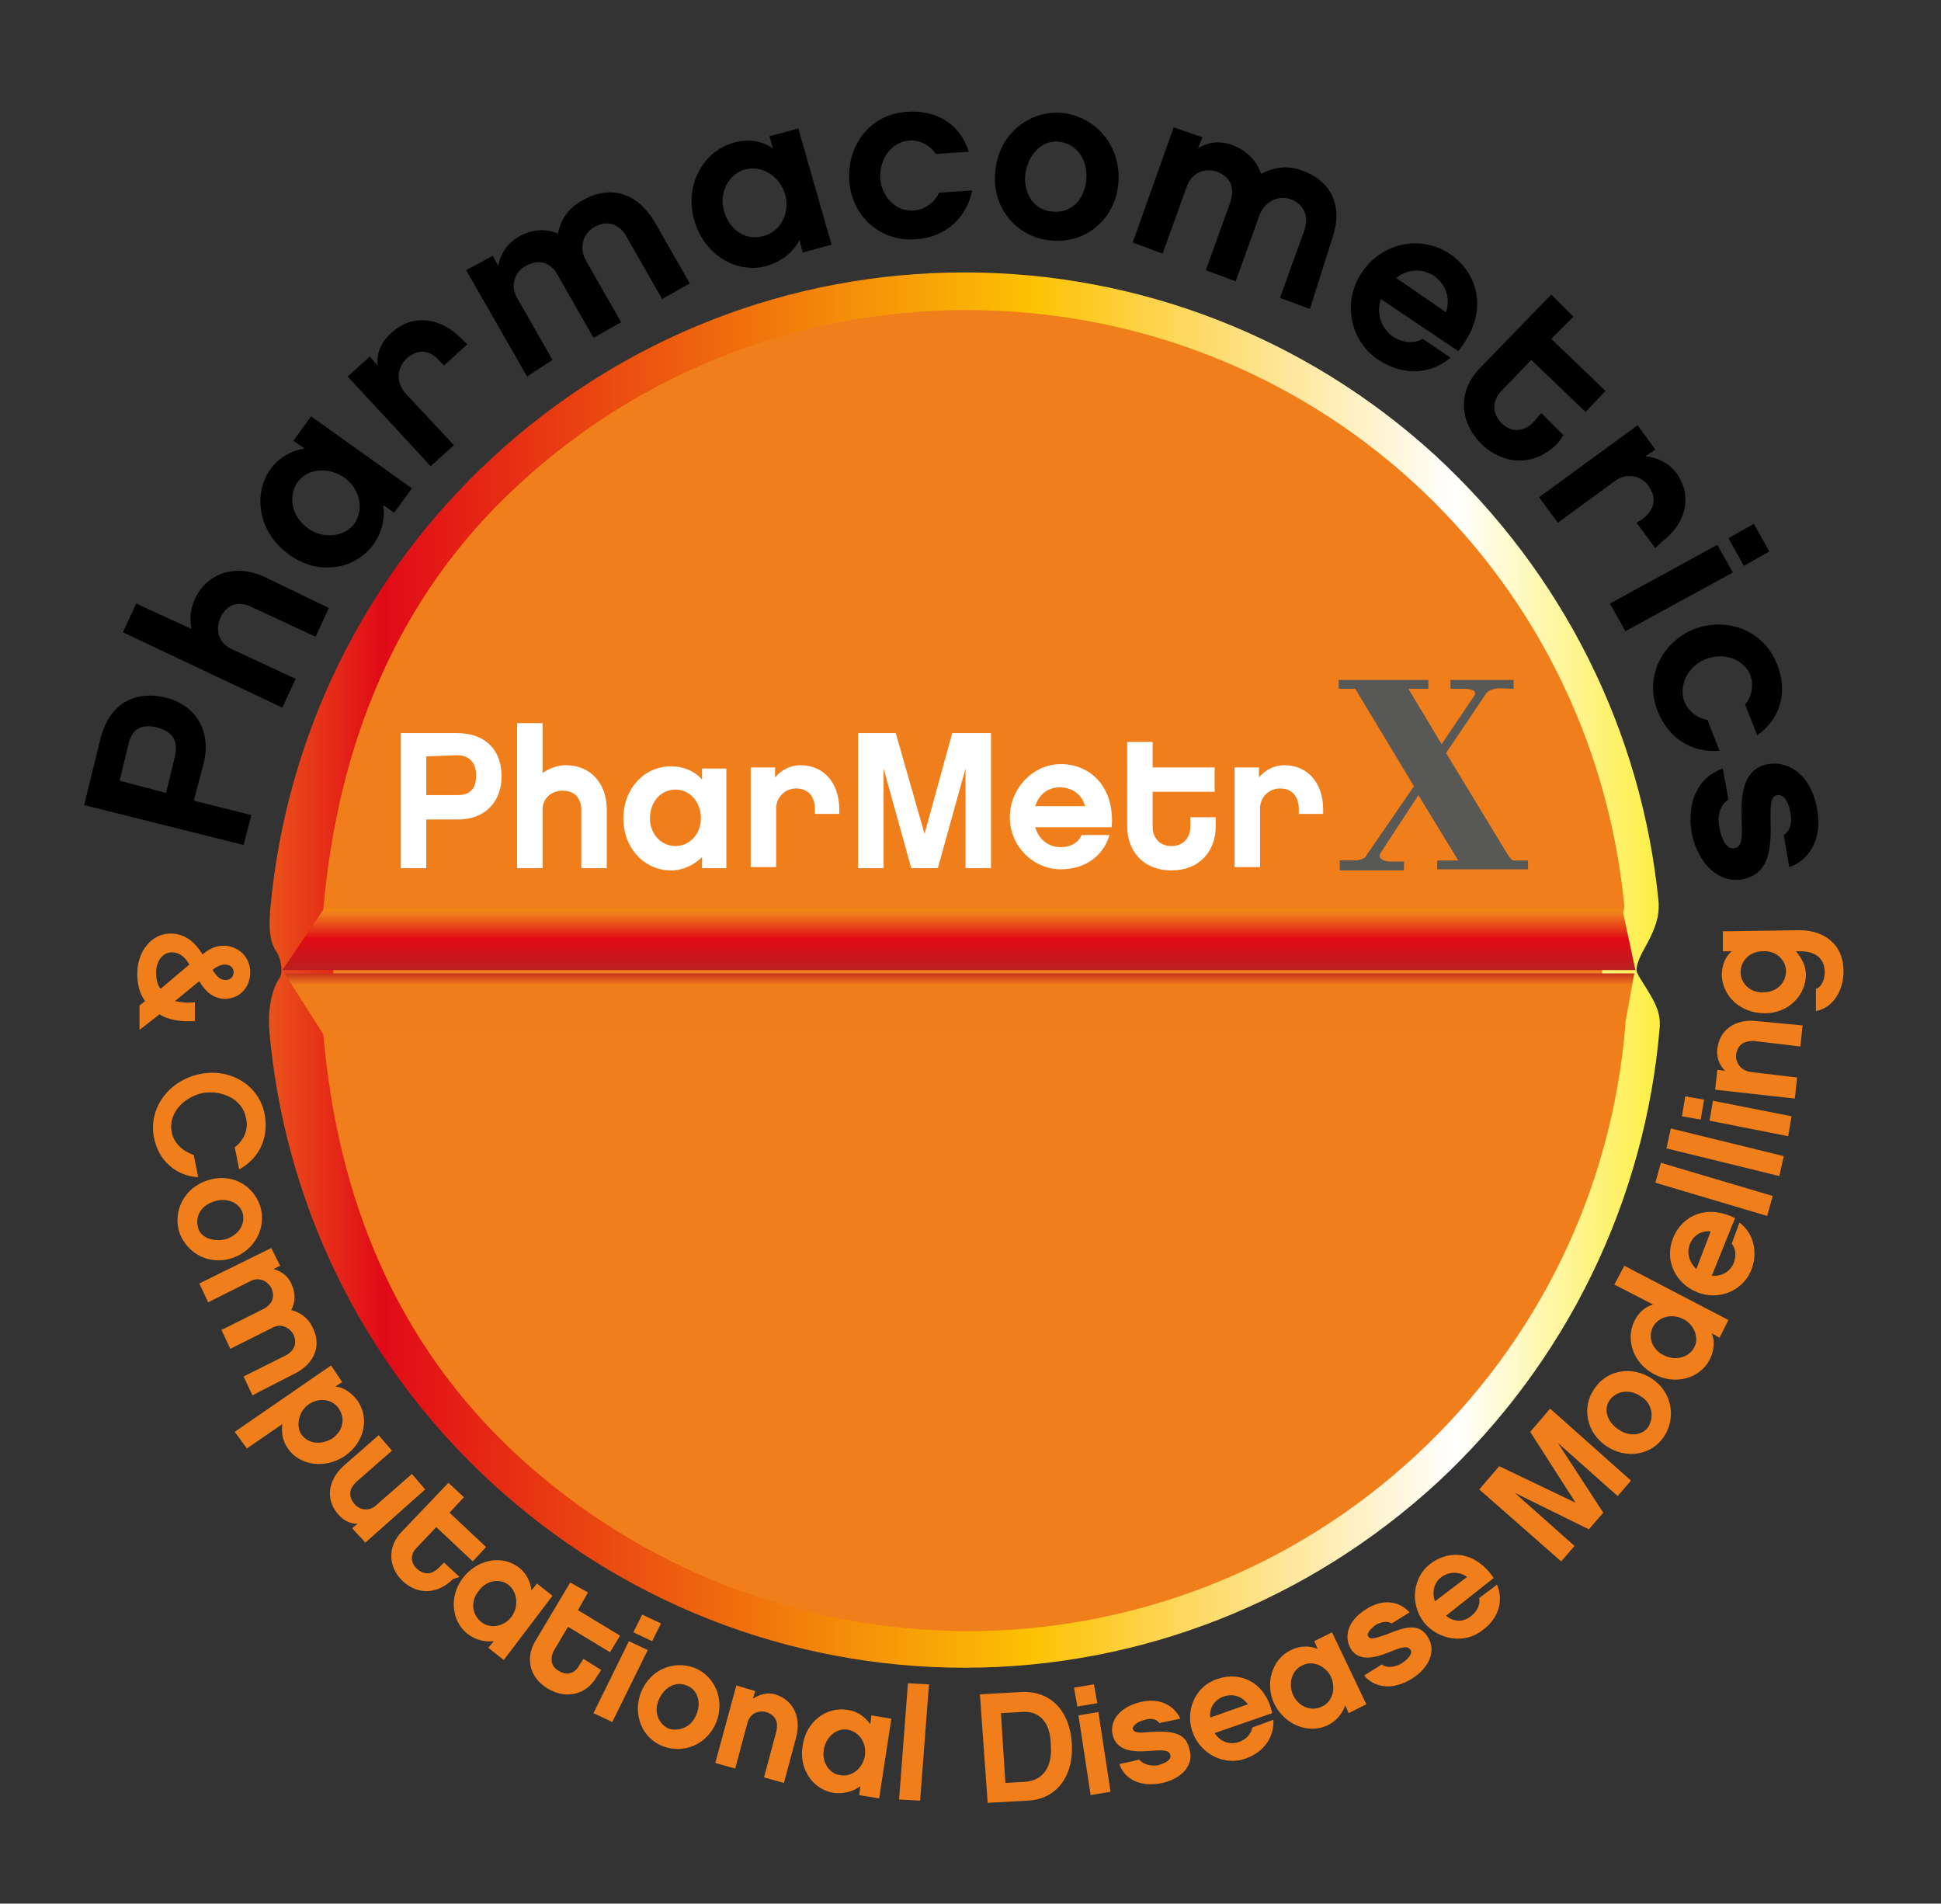
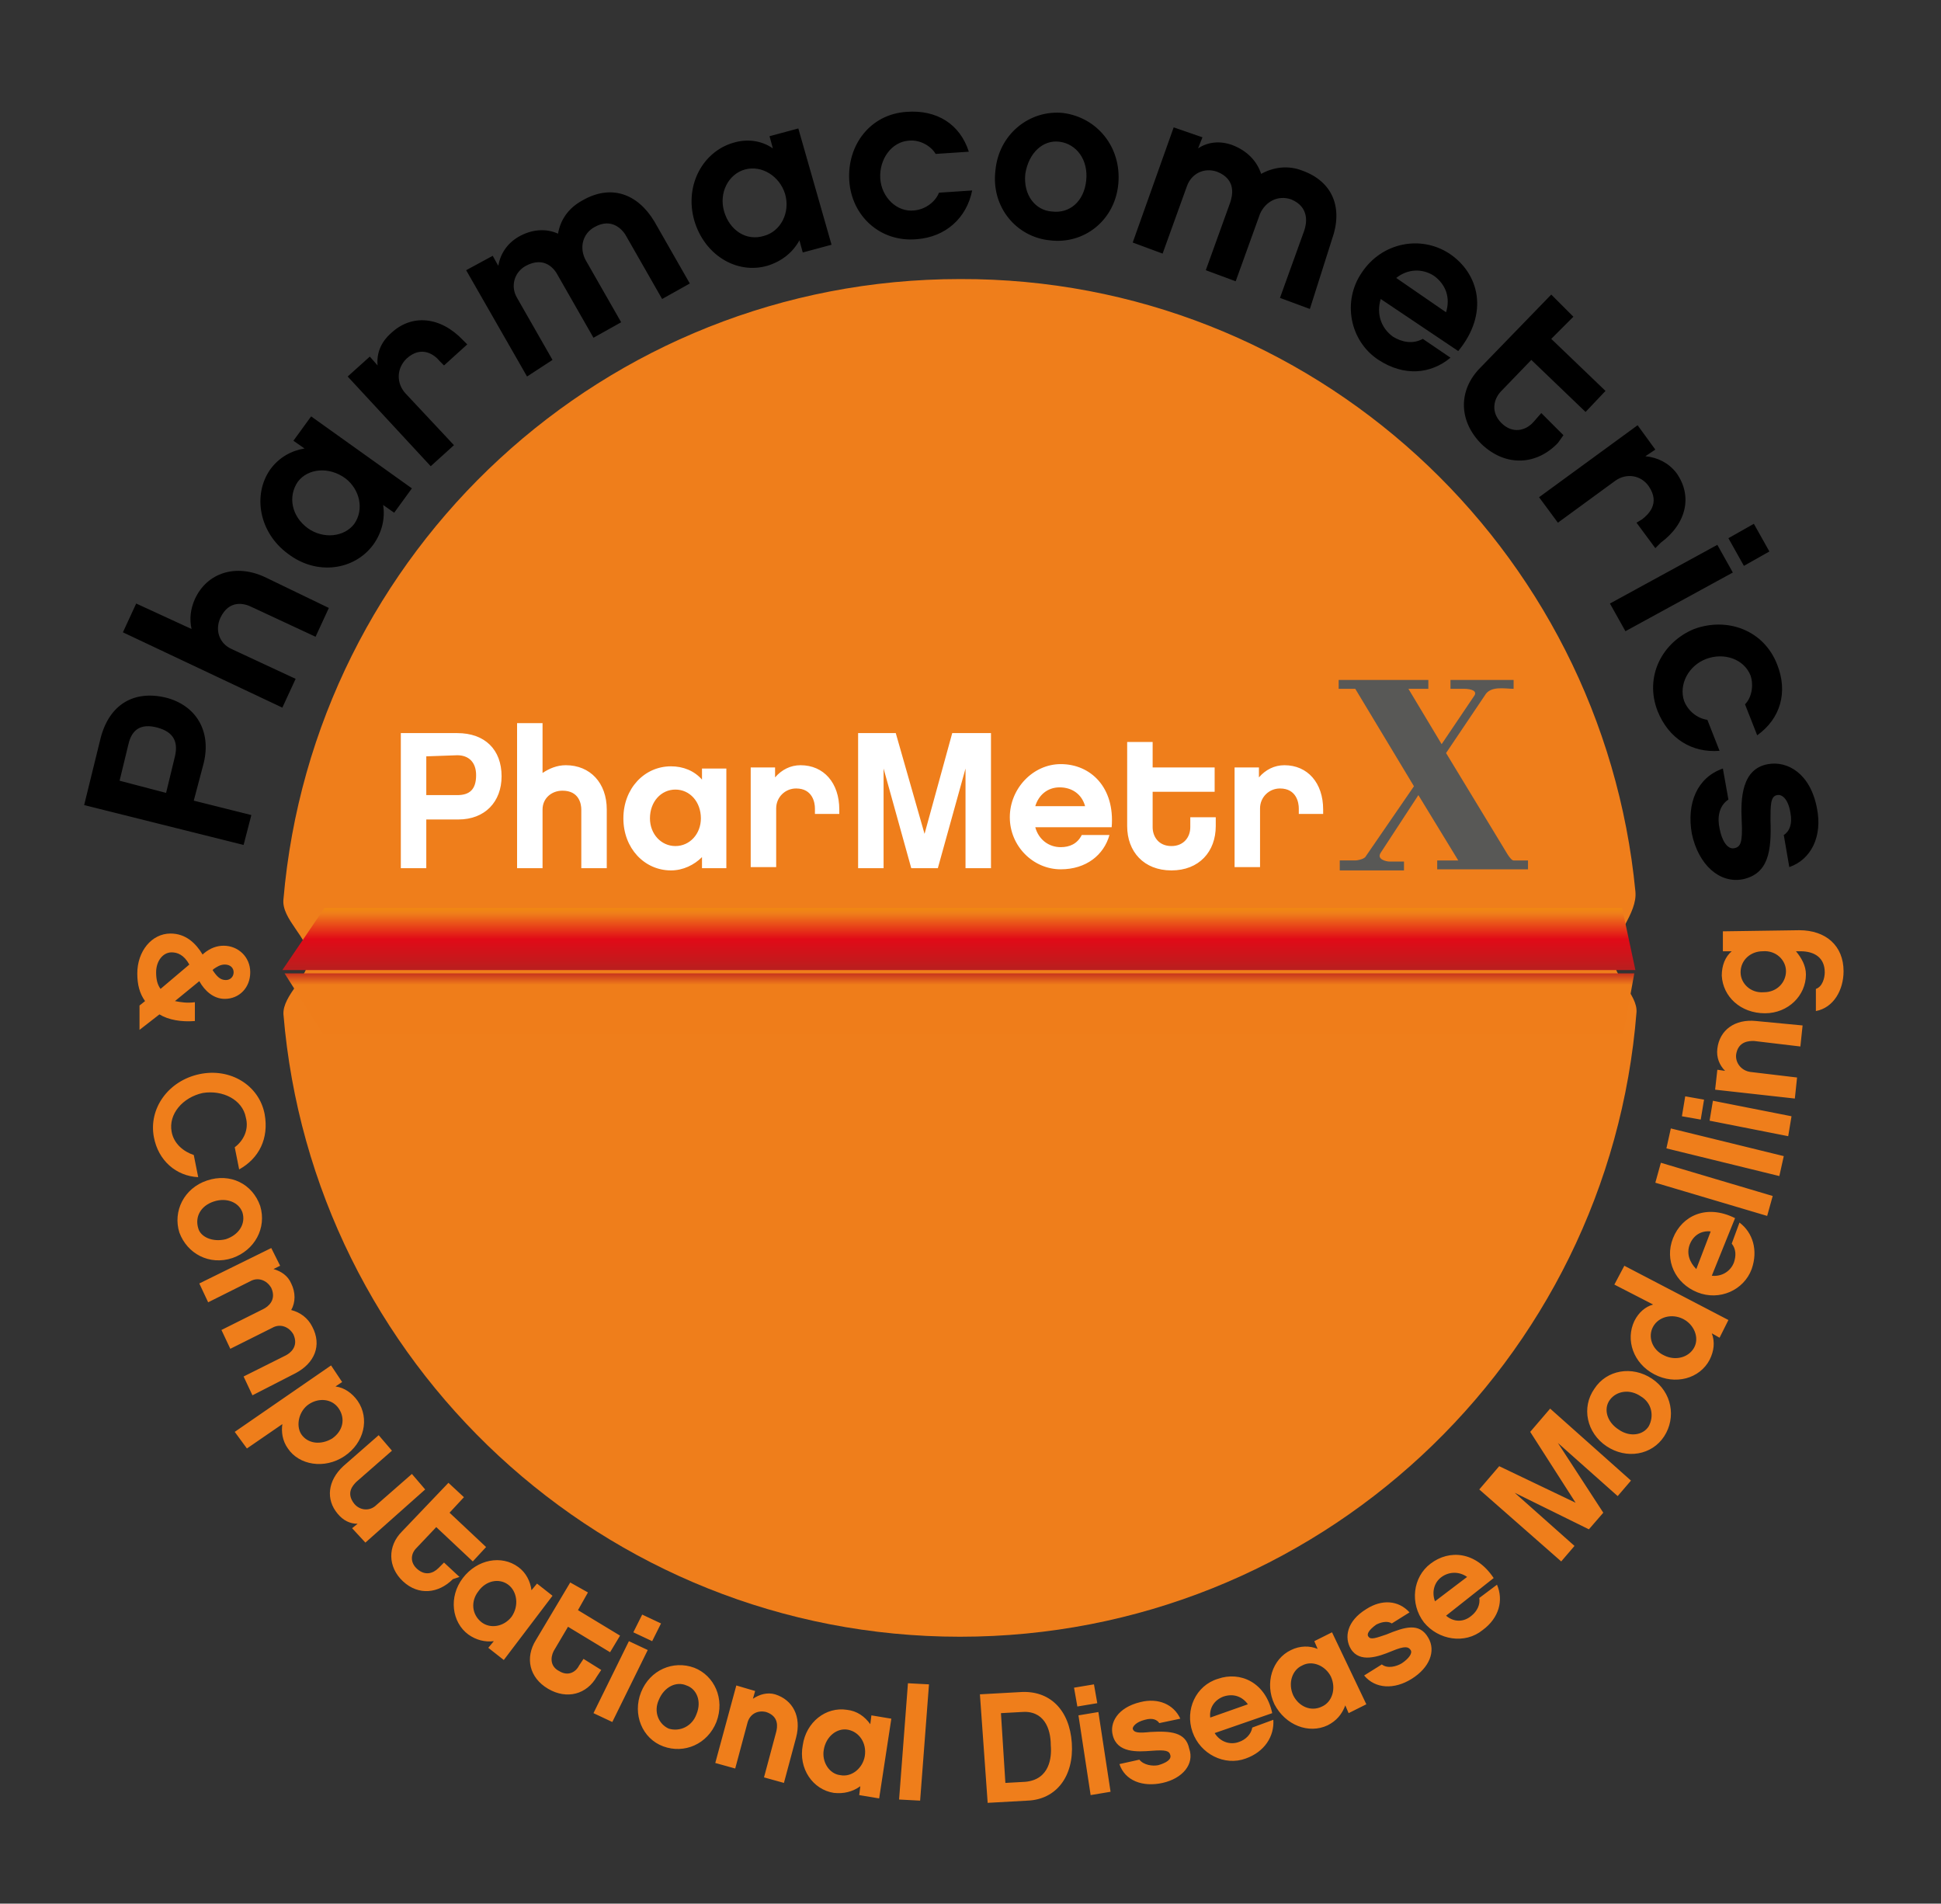
<svg xmlns="http://www.w3.org/2000/svg" xmlns:xlink="http://www.w3.org/1999/xlink" id="Ebene_2" viewBox="0 0 175.3 171.9">
  <rect x="0" y="0" width="175.3" height="171.9" fill="#333333" stroke="none" />
  <style>.st0{fill:#ef7e1b}.st4{fill:#fff}</style>
  <path class="st0" d="M147.7 80.5c.2 2-2 4-2 6 0 1.7 2.2 3.3 2.1 4.9-2.5 31.6-28.9 56.4-61.1 56.4S28.2 123 25.6 91.6c-.1-1.7 2.3-3.4 2.3-5.1 0-1.8-2.5-3.5-2.3-5.3 2.7-31.4 29-56 61.1-56 31.8-.1 58 24.2 61 55.3" />
  <defs>
    <path id="SVGID_1_" d="M46.7 131.4c-11-10.2-16.2-23.2-17.5-38 0-.3.5-1.1.9-1.5.7-1 0-2.9 0-4.3s.6-2.9 0-3.9c-.4-.5-.9-1.3-.9-1.6 1.3-14.8 6.6-28.2 17.6-38.3C57.8 33.6 72.2 28 87.3 28c30.9 0 56.4 23.1 59.4 53.8 0 .5-.4 1.4-.8 2.2-.6 1.1-1.2 2.3-1.2 3.7 0 1.3.7 2.4 1.3 3.3.3.5.8 1.2.8 1.5-1.2 14.9-7.9 28.7-18.9 38.9-11.1 10.3-25.5 15.9-40.6 15.9-15.2-.1-29.5-5.7-40.6-15.9m-2.2-90.1C32.9 52 25.8 66.5 24.4 82.2c-.1 1.5-.1 2.8.6 3.8.4.6.6 1.9.2 2.4-.7 1-1 3-.9 4.4 1.3 15.7 8.4 30.3 20 41 11.7 10.8 26.9 16.8 42.8 16.8s31.1-6 42.8-16.8c11.6-10.8 18.7-25.4 20-41.1v-.3c0-1.3-.7-2.3-1.3-3.3-.3-.5-.8-1.2-.8-1.5 0-.6.4-1.4.8-2.1.6-1.1 1.2-2.3 1.2-3.6v-.4c-1.5-15.5-8.7-29.8-20.2-40.4-11.6-10.6-26.7-16.5-42.5-16.5s-30.9 5.9-42.6 16.7" />
  </defs>
  <clipPath id="SVGID_2_">
    <use xlink:href="#SVGID_1_" overflow="visible" />
  </clipPath>
  <linearGradient id="SVGID_3_" gradientUnits="userSpaceOnUse" x1="-312.971" y1="840.522" x2="-311.971" y2="840.522" gradientTransform="matrix(159.02 0 0 -159.02 49779.652 133747.359)">
    <stop offset="0" stop-color="#ef7d1a" />
    <stop offset=".045" stop-color="#ef7d1a" />
    <stop offset=".146" stop-color="#e10a17" />
    <stop offset=".517" stop-color="#fcc203" />
    <stop offset=".758" stop-color="#fff" />
    <stop offset=".899" stop-color="#fdea18" />
    <stop offset=".994" stop-color="#ef7d1a" />
    <stop offset="1" stop-color="#ef7d1a" />
  </linearGradient>
-   <path d="M24.3 24.6H150v126H24.3v-126z" clip-path="url(#SVGID_2_)" fill="url(#SVGID_3_)" />
  <defs>
    <path id="SVGID_4_" d="M29.3 82l-3.8 5.6h122.2l-1.2-5.6z" />
  </defs>
  <clipPath id="SVGID_5_">
    <use xlink:href="#SVGID_4_" overflow="visible" />
  </clipPath>
  <linearGradient id="SVGID_6_" gradientUnits="userSpaceOnUse" x1="-316.475" y1="876.749" x2="-315.426" y2="876.749" gradientTransform="matrix(0 6.73 6.73 0 -5813.89 2210.98)">
    <stop offset="0" stop-color="#f49d04" />
    <stop offset=".202" stop-color="#ef7d1a" />
    <stop offset=".528" stop-color="#e10a17" />
    <stop offset=".899" stop-color="#bb1e1e" />
    <stop offset="1" stop-color="#bb1e1e" />
  </linearGradient>
  <path d="M25.5 82h122.2v5.9H25.5V82z" clip-path="url(#SVGID_5_)" fill="url(#SVGID_6_)" />
  <defs>
    <path id="SVGID_7_" d="M25.7 87.9l3.5 5.5h117.4l1-5.5z" />
  </defs>
  <clipPath id="SVGID_8_">
    <use xlink:href="#SVGID_7_" overflow="visible" />
  </clipPath>
  <linearGradient id="SVGID_9_" gradientUnits="userSpaceOnUse" x1="-313.702" y1="787.879" x2="-312.656" y2="787.879" gradientTransform="matrix(0 -7.64 -7.64 0 6106.08 -2301.1)">
    <stop offset="0" stop-color="#f49d04" />
    <stop offset=".011" stop-color="#f49d04" />
    <stop offset=".169" stop-color="#ef7d1a" />
    <stop offset=".551" stop-color="#ef7d1a" />
    <stop offset=".826" stop-color="#ef7d1a" />
    <stop offset=".994" stop-color="#bb1e1e" />
    <stop offset="1" stop-color="#bb1e1e" />
  </linearGradient>
  <path d="M25.7 87.6h121.9v5.8H25.7v-5.8z" clip-path="url(#SVGID_8_)" fill="url(#SVGID_9_)" />
  <path class="st4" d="M38.5 68.3v3.5h2.8c1.1 0 1.7-.5 1.7-1.8 0-1.2-.7-1.8-1.7-1.8l-2.8.1zm2.9 5.7h-2.9v4.4h-2.3V66.2h5.1c2.5 0 4 1.5 4 3.9 0 2.3-1.5 3.9-3.9 3.9M54.8 78.4h-2.3v-5.3c0-.5-.2-1.7-1.7-1.7-1 0-1.8.7-1.8 1.7v5.3h-2.3V65.3H49v4.5c.6-.4 1.3-.7 2.1-.7 2.2 0 3.7 1.6 3.7 4v5.3zM61 71.3c-1.3 0-2.3 1.1-2.3 2.6 0 1.4 1 2.5 2.3 2.5s2.3-1.1 2.3-2.5c0-1.5-1-2.6-2.3-2.6m4.6 7.1h-2.2v-1c-.7.7-1.7 1.2-2.8 1.2-2.4 0-4.3-2-4.3-4.7s1.9-4.7 4.3-4.7c1.1 0 2.1.4 2.8 1.2v-1h2.2v9zM75.9 73.5h-2.3V73c0-.5-.2-1.8-1.7-1.8-1 0-1.8.8-1.8 1.8v5.3h-2.3v-9H70v.9c.6-.7 1.4-1.1 2.3-1.1 2.1 0 3.5 1.6 3.5 4v.4h.1zM89.5 78.4h-2.3v-9l-2.5 9h-2.4l-2.5-9v9h-2.3V66.2h3.4l2.6 9.1 2.5-9.1h3.5v12.2zM98 72.8c-.3-1.1-1.2-1.7-2.3-1.7s-1.9.7-2.2 1.7H98zm-4.5 1.9c.3 1.1 1.2 1.8 2.3 1.8.8 0 1.5-.3 1.9-1.1h2.5c-.5 1.8-2.1 3.1-4.4 3.1-2.5 0-4.6-2.1-4.6-4.7s2.1-4.8 4.6-4.8c2.7 0 4.9 2.1 4.6 5.7h-6.9zM109.8 74.6c0 2.3-1.5 4-4 4s-4-1.7-4-4V67h2.3v2.3h5.6v2.2h-5.6v3.2c0 .8.5 1.7 1.7 1.7 1.1 0 1.7-.8 1.7-1.7v-.9h2.3v.8zM119.6 73.5h-2.3V73c0-.5-.2-1.8-1.7-1.8-1 0-1.8.8-1.8 1.8v5.3h-2.3v-9h2.2v.9c.6-.7 1.4-1.1 2.3-1.1 2.1 0 3.5 1.6 3.5 4v.4h.1z" />
  <path d="M121 78.5v-.8h1.4c.2 0 .7-.1.9-.3l4.4-6.4-5.3-8.8h-1.5v-.8h8.1v.8h-1.8l3 5 2.9-4.3c.4-.5-.2-.7-.9-.7H131v-.8h5.7v.8c-.8 0-2.1-.3-2.6.6l-3.5 5.2 5.1 8.4c.2.3.7 1.3 1 1.3h1.3v.8h-8.2v-.8h1.9l-3.6-5.9-3.4 5.2c-.4.6.5.8.8.8h1.3v.8H121v-.1z" fill="#585856" />
  <path d="M10.8 70.5l4.2 1.1.8-3.3c.3-1.3-.1-2.2-1.6-2.6s-2.3.2-2.6 1.5l-.8 3.3zm7.6-1.6l-.9 3.4 5.2 1.3-.7 2.7-14.4-3.6 1.5-6.1c.8-3 3-4.3 5.9-3.6 2.7.7 4.1 3 3.4 5.9M29.7 54.9l-1.2 2.6-5.8-2.7c-.6-.3-2-.7-2.8 1-.5 1.1-.1 2.3 1 2.8l5.8 2.7-1.2 2.6-14.4-6.8 1.2-2.6 5 2.3c-.2-.9-.1-1.8.3-2.7 1.1-2.4 3.7-3.2 6.3-2l5.8 2.8zM26.9 43.5c-.9 1.3-.6 3.1.9 4.2 1.4 1 3.3.8 4.2-.4.9-1.3.5-3.1-.8-4.1-1.5-1.1-3.4-.9-4.3.3m10.3.6l-1.6 2.2-1-.7c.2 1.2-.1 2.5-.9 3.6-1.7 2.3-5.1 2.8-7.7.8-2.6-1.9-3.2-5.3-1.6-7.6.8-1.1 1.9-1.7 3.1-1.9l-1-.7 1.6-2.2 9.1 6.5zM42.2 31.1L40.1 33l-.4-.4c-.4-.5-1.6-1.5-3-.2-.9.9-.9 2.2-.1 3.1l4.4 4.7-2.1 1.9-7.5-8.1 2-1.8.7.8c-.1-1.1.3-2.1 1.2-2.9 1.9-1.8 4.5-1.5 6.5.6l.4.4zM62.3 25.6L59.8 27l-3.2-5.6c-.3-.6-1.3-1.8-2.9-.9-1.1.6-1.4 1.9-.8 3l3.2 5.6-2.5 1.4-3.2-5.6c-.3-.6-1.2-1.8-2.9-.9-1.1.6-1.4 1.9-.8 2.9l3.2 5.6-2.3 1.5-5.5-9.6 2.4-1.3.5.9c.2-1.1.8-2 1.8-2.6 1.2-.7 2.5-.8 3.6-.3.2-1.2.9-2.3 2.2-3 2.6-1.5 5-.6 6.5 1.9l3.2 5.6zM67.3 15.3c-1.5.4-2.4 2.1-1.9 3.8s2 2.7 3.6 2.2c1.5-.4 2.4-2.1 1.9-3.8-.5-1.6-2.1-2.6-3.6-2.2m7.8 6.8l-2.6.7-.3-1.1c-.6 1.1-1.6 1.9-2.9 2.3-2.8.8-5.7-1-6.6-4.1-.9-3.2.8-6.2 3.5-7 1.3-.4 2.6-.2 3.6.5l-.3-1.1 2.6-.7 3 10.5zM82.8 21.6c-3.3.3-5.9-2.1-6.1-5.3s1.9-6 5.2-6.2c2.7-.2 4.8 1.1 5.6 3.6l-3 .2c-.4-.7-1.4-1.3-2.4-1.2-1.6.1-2.7 1.7-2.6 3.4.1 1.7 1.5 3.1 3.1 2.9 1-.1 1.9-.8 2.2-1.6l3-.2c-.5 2.5-2.4 4.2-5 4.4M98.1 16.3c.2-1.9-.9-3.3-2.4-3.5s-2.8 1-3.1 2.9c-.2 1.9.9 3.3 2.4 3.4 1.6.2 2.9-.9 3.1-2.8m2.9.3c-.3 3.3-3.1 5.5-6.2 5.1-3-.3-5.3-3-4.9-6.3.3-3.3 3.1-5.5 6.1-5.2 3.1.4 5.3 3.1 5 6.4M118.3 27.9l-2.7-1 2.2-6.1c.2-.6.5-2.1-1.2-2.8-1.2-.4-2.3.2-2.8 1.3l-2.2 6.1-2.7-1 2.2-6.1c.2-.6.6-2.1-1.2-2.8-1.2-.4-2.3.2-2.7 1.3l-2.2 6.1-2.7-1 3.7-10.4 2.6.9-.4 1c.9-.6 2-.7 3.1-.3 1.3.5 2.2 1.4 2.6 2.6 1.1-.6 2.4-.8 3.7-.3 2.8 1 3.7 3.4 2.7 6.2l-2 6.3zM130.6 28.2c.4-1.3 0-2.5-1.1-3.3-1.1-.7-2.4-.6-3.4.2l4.5 3.1zm-5.9-1.2c-.4 1.3 0 2.6 1.1 3.4.8.5 1.8.7 2.7.2l2.5 1.7c-1.8 1.5-4.2 1.7-6.5.2-2.6-1.7-3.3-5.3-1.5-7.9 1.8-2.7 5.3-3.4 7.9-1.7 2.7 1.8 3.6 5.4.8 8.8l-7-4.7zM140.7 40c-1.9 2-4.7 2.2-6.9.1-2.1-2.1-2.1-4.9-.1-6.9l6.4-6.6 2 2-2 2 4.9 4.7-1.8 1.9-4.9-4.7-2.7 2.8c-.7.7-1 1.9 0 2.9s2.2.7 2.9-.1l.7-.8 2 2-.5.7zM149.5 49.5l-1.7-2.3.5-.3c.5-.4 1.7-1.4.6-3-.7-1-2-1.2-3-.5l-5.2 3.8-1.7-2.3 8.9-6.5 1.6 2.2-.9.6c1.1.1 2.1.6 2.8 1.5 1.5 2.1.9 4.6-1.4 6.3l-.5.5zM157.5 51.1l-1.4-2.5 2.3-1.3 1.4 2.5-2.3 1.3zM146.8 57l-1.4-2.5 9.7-5.3 1.4 2.5-9.7 5.3zM149.7 64.2c-1.2-3.1.4-6.2 3.3-7.4 3-1.1 6.3.1 7.5 3.2 1 2.5.3 4.9-1.8 6.4l-1.1-2.8c.6-.6.8-1.7.5-2.6-.6-1.5-2.4-2.1-4-1.5s-2.5 2.3-2 3.8c.4 1 1.3 1.6 2.1 1.7l1.1 2.8c-2.5.2-4.6-1.1-5.6-3.6M152.8 75.3c-.5-2.8.5-5.1 2.8-5.9l.5 2.8c-.9.6-1 1.7-.8 2.6.2 1.1.7 1.9 1.3 1.8s.8-.5.7-2.5 0-4.7 2.4-5.1c1.7-.3 3.8.8 4.4 4 .5 2.5-.5 4.6-2.5 5.3l-.5-2.9c.5-.3.8-1 .6-2-.2-1.3-.8-1.7-1.2-1.6-.6.1-.6.9-.6 2.3.1 2.8-.2 4.8-2.5 5.3-2.1.4-4-1.3-4.6-4.1" />
  <path class="st0" d="M19.3 87.5l-.1.1c.4.6.7.9 1.2.9.4 0 .7-.3.7-.7 0-.4-.3-.7-.8-.7-.4 0-.7.2-1 .4m-2.2-.4c-.5-.9-1.1-1.1-1.6-1.1-.8 0-1.4.8-1.4 1.8 0 .6.1 1.1.4 1.5l2.6-2.2zm-4 3.3c-.5-.7-.7-1.5-.7-2.5 0-2 1.3-3.6 3-3.6 1.4 0 2.3.9 2.9 1.9l.1-.1c.6-.5 1.2-.7 1.8-.7 1.3 0 2.4 1 2.4 2.4s-1 2.4-2.3 2.4c-1 0-1.8-.7-2.3-1.6l-2.2 1.8c.5.1 1.1.2 1.8.1v1.7c-1.2.1-2.4-.1-3.2-.6L12.6 93v-2.2l.5-.4zM13.9 102.7c-.5-2.6 1.3-5.1 4.1-5.7s5.4 1 5.9 3.6c.4 2.2-.5 4-2.3 5l-.4-2c.8-.6 1.3-1.6 1-2.7-.3-1.6-2.1-2.5-3.9-2.2-1.8.4-3.1 1.9-2.8 3.5.2 1.1 1.1 1.8 2 2.1l.4 2c-2-.1-3.6-1.5-4-3.6M20.4 111.9c1.2-.4 1.8-1.4 1.5-2.4-.3-.9-1.4-1.4-2.6-1s-1.7 1.4-1.4 2.4c.2.8 1.3 1.3 2.5 1m.6 1.7c-2.1.7-4.1-.4-4.8-2.3-.6-1.9.4-4 2.5-4.7s4.1.3 4.8 2.3c.6 2-.5 4-2.5 4.7M22.8 126l-.8-1.7 3.8-1.9c.4-.2 1.2-.8.7-1.9-.4-.7-1.2-1-1.9-.6l-3.8 1.9-.8-1.7 3.8-1.9c.4-.2 1.2-.8.7-1.9-.4-.7-1.2-1-1.9-.6l-3.8 1.9-.8-1.7 6.5-3.2.8 1.6-.6.3c.7.2 1.3.6 1.6 1.3.4.8.4 1.7 0 2.4.8.2 1.5.7 1.9 1.5.9 1.7.2 3.3-1.5 4.2l-3.9 2zM30.6 127.2c-.6-.9-1.8-1-2.7-.4s-1.2 1.9-.7 2.7c.6.9 1.8 1 2.8.4 1-.7 1.2-1.8.6-2.7m-4.6 3.6c-.5-.7-.6-1.5-.5-2.2l-3.2 2.2-1.1-1.5 8.7-6 1 1.5-.6.4c.8.1 1.5.6 2 1.3 1.1 1.6.6 3.8-1.2 5-1.8 1.2-4.1.8-5.1-.7M33 139.3l-1.2-1.3.5-.4c-.7 0-1.3-.3-1.8-.9-1.1-1.3-.9-3 .5-4.3l3.2-2.8 1.2 1.4-3.2 2.8c-.3.3-1 1-.2 2 .5.6 1.4.7 2 .1l3.2-2.8 1.2 1.4-5.4 4.8zM40.9 142.6c-1.3 1.3-3.1 1.5-4.5.2s-1.4-3.2-.1-4.5l4.2-4.4 1.4 1.3-1.3 1.4 3.3 3.1-1.2 1.3-3.3-3.1-1.8 1.9c-.5.5-.6 1.3.1 1.9.7.6 1.4.4 1.9-.1l.5-.5 1.4 1.3-.6.2zM45.9 143.1c-.8-.6-2-.4-2.7.6-.7.9-.6 2.1.3 2.8.8.6 2 .4 2.7-.5.7-1 .5-2.3-.3-2.9m-.4 6.8l-1.4-1.1.5-.6c-.8.1-1.6-.1-2.3-.6-1.5-1.1-1.8-3.4-.5-5.1s3.5-2.1 5-1c.7.5 1.1 1.3 1.2 2.1l.5-.6 1.4 1.1-4.4 5.8zM53.9 151.4c-.9 1.6-2.7 2.1-4.4 1.1s-2.1-2.8-1.1-4.4l3.1-5.2 1.6.9-.9 1.6 3.8 2.3-.9 1.5-3.8-2.3-1.3 2.2c-.3.6-.3 1.4.5 1.8.8.5 1.5.1 1.8-.5l.4-.6 1.6 1-.4.6zM58.9 148.2l-1.7-.8.8-1.6 1.7.8-.8 1.6zm-3.6 7.3l-1.7-.8 3.2-6.5 1.7.8-3.2 6.5zM62.9 154.8c.5-1.2 0-2.3-.9-2.6-.9-.4-2 .1-2.5 1.3-.5 1.1 0 2.2.9 2.6 1 .3 2.1-.2 2.5-1.3m1.8.7c-.8 2-2.9 2.9-4.8 2.2-1.9-.7-2.8-2.9-2-4.9s2.9-2.9 4.8-2.2c1.8.7 2.8 2.8 2 4.9M70.8 161l-1.8-.5 1.1-4.1c.1-.4.3-1.4-.9-1.8-.8-.2-1.5.2-1.7 1l-1.1 4.1-1.8-.5 1.9-7 1.7.5-.2.7c.6-.4 1.3-.6 2-.4 1.6.5 2.4 2 1.9 3.9l-1.1 4.1zM76.6 156.2c-1-.2-2 .6-2.2 1.8-.2 1.1.5 2.2 1.5 2.3 1 .2 2-.6 2.2-1.7.2-1.2-.5-2.2-1.5-2.4m2.8 6.2l-1.8-.3.1-.8c-.7.5-1.5.7-2.4.6-1.9-.3-3.2-2.2-2.8-4.3.3-2.1 2.1-3.5 4-3.2.9.1 1.6.6 2.1 1.3l.1-.8 1.8.3-1.1 7.2zM81.2 162.5L82 152l1.9.1-.8 10.5-1.9-.1zM92.2 154.6l-1.8.1.4 6.3 1.8-.1c2.2-.2 2.4-2.2 2.3-3.3 0-1.5-.6-3.2-2.7-3m.6 8l-3.6.2-.7-9.8 3.6-.2c2.7-.2 4.5 1.6 4.7 4.6s-1.4 5.1-4 5.2M97.4 154.9l1.1 7.2 1.8-.3-1.1-7.2-1.8.3zm-.4-2.5l.3 1.7 1.8-.3-.3-1.7-1.8.3zM105 161c-1.8.4-3.4-.2-3.9-1.7l1.8-.4c.4.5 1.2.6 1.7.5.7-.2 1.2-.5 1.1-.9s-.4-.5-1.7-.4-3.1.2-3.5-1.4c-.3-1.1.4-2.5 2.5-3 1.6-.4 3 .2 3.6 1.5l-1.9.4c-.2-.3-.6-.5-1.3-.3-.8.2-1.1.6-1.1.8.1.4.6.4 1.6.3 1.8-.1 3.2 0 3.5 1.5.5 1.4-.6 2.7-2.4 3.1M112.7 153.9c-.5-.7-1.3-1-2.2-.7-.8.3-1.3 1-1.2 1.9l3.4-1.2zm-3 2.6c.5.8 1.4 1.1 2.2.8.6-.2 1.1-.7 1.2-1.3l1.9-.7c.1 1.5-.8 2.9-2.5 3.5-1.9.7-4.1-.4-4.8-2.4s.3-4.2 2.3-4.8c2-.7 4.3.3 4.9 3.1l-5.2 1.8zM117.6 150.4c-.9.4-1.3 1.6-.8 2.7.5 1 1.6 1.5 2.6 1 .9-.4 1.3-1.6.8-2.7-.5-1-1.7-1.5-2.6-1m5.8 3.5l-1.6.8-.3-.7c-.3.8-.8 1.4-1.6 1.8-1.7.8-3.8 0-4.8-1.9-.9-1.9-.2-4.1 1.5-4.9.8-.4 1.7-.4 2.4-.1l-.3-.7 1.6-.8 3.1 6.5zM127.5 151.6c-1.6 1-3.3.9-4.3-.3l1.6-1c.5.4 1.3.2 1.8-.1.6-.4 1-.9.8-1.2s-.5-.4-1.7.1-2.9 1.1-3.7-.2c-.6-1-.4-2.5 1.4-3.6 1.4-.9 2.9-.8 3.9.3l-1.6 1c-.3-.2-.8-.2-1.4.1-.7.5-.9.9-.7 1.1.2.3.7.1 1.6-.2 1.7-.7 3-1.1 3.8.3.7 1.2.1 2.7-1.5 3.7M132.5 142.4c-.7-.5-1.6-.5-2.3 0s-.9 1.4-.6 2.2l2.9-2.2zm-1.9 3.5c.7.6 1.6.6 2.3 0 .5-.4.8-1 .7-1.6l1.6-1.2c.6 1.4.2 3-1.3 4.1-1.6 1.3-4 .9-5.3-.7-1.3-1.7-1-4.1.6-5.3 1.7-1.3 4.1-1.1 5.7 1.3l-4.3 3.4zM147.3 133.7l-1.2 1.4-5.4-4.8 4.1 6.3-1.3 1.5-6.7-3.3 5.4 4.8-1.2 1.4-7.4-6.5 1.8-2.1 6.9 3.3-4.1-6.4 1.8-2.1 7.3 6.5zM148.2 126.1c-1-.7-2.2-.5-2.8.3s-.3 2 .8 2.7c1 .7 2.2.5 2.7-.3.5-.9.3-2.1-.7-2.7m1-1.6c1.8 1.2 2.2 3.5 1.1 5.2s-3.4 2.1-5.2.9-2.3-3.5-1.1-5.2c1.1-1.7 3.4-2.1 5.2-.9M149.3 119.8c-.5.9-.1 2.1 1 2.6 1 .5 2.2.2 2.7-.7.5-.9 0-2.1-1-2.6s-2.2-.2-2.7.7m6.8-.6l-.8 1.6-.7-.4c.3.8.2 1.6-.2 2.4-.9 1.7-3.1 2.3-5 1.3s-2.6-3.1-1.8-4.8c.4-.8 1-1.3 1.7-1.5l-3.5-1.8.9-1.7 9.4 4.9zM154.5 111.2c-.9-.1-1.6.4-1.9 1.2-.3.8 0 1.6.6 2.2l1.3-3.4zm.1 4c.9.1 1.7-.4 2-1.2.2-.6.2-1.2-.2-1.7l.7-1.9c1.2.9 1.7 2.5 1.1 4.2-.7 1.9-2.9 2.9-4.9 2.1s-3-2.9-2.2-4.9 3-3.1 5.6-1.8l-2.1 5.2zM149.5 106.8l.5-1.8 10.1 3-.5 1.8-10.1-3zm1-3.1l.4-1.8 10.2 2.5-.4 1.8-10.2-2.5zm11.3-2.9l-.3 1.8-7.1-1.4.3-1.8 7.1 1.4zm-7.9-1.5l-.3 1.8-1.7-.3.3-1.8 1.7.3zM162.8 92.6l-.2 1.9-4.2-.5c-.4 0-1.4 0-1.6 1.2-.1.8.5 1.5 1.3 1.6l4.2.5-.2 1.9-7.2-.8.2-1.8.7.1c-.5-.5-.8-1.2-.7-2 .2-1.7 1.6-2.7 3.5-2.5l4.2.4zM157.2 87.8c0 1 .9 1.9 2.1 1.8 1.2 0 2-.9 2-1.9s-.9-1.9-2.1-1.8c-1.1 0-2 .8-2 1.9m5.3-3.8c2.4 0 4 1.4 4 3.7 0 1.7-.9 3.3-2.5 3.6v-2c.6-.2.8-1 .8-1.5 0-1.3-.9-1.9-2.2-1.9h-.4c.5.6.9 1.3.9 2.1 0 1.9-1.6 3.5-3.7 3.5-2.2 0-3.8-1.5-3.9-3.4 0-.9.3-1.7.9-2.2h-.8v-1.8l6.9-.1z" />
</svg>